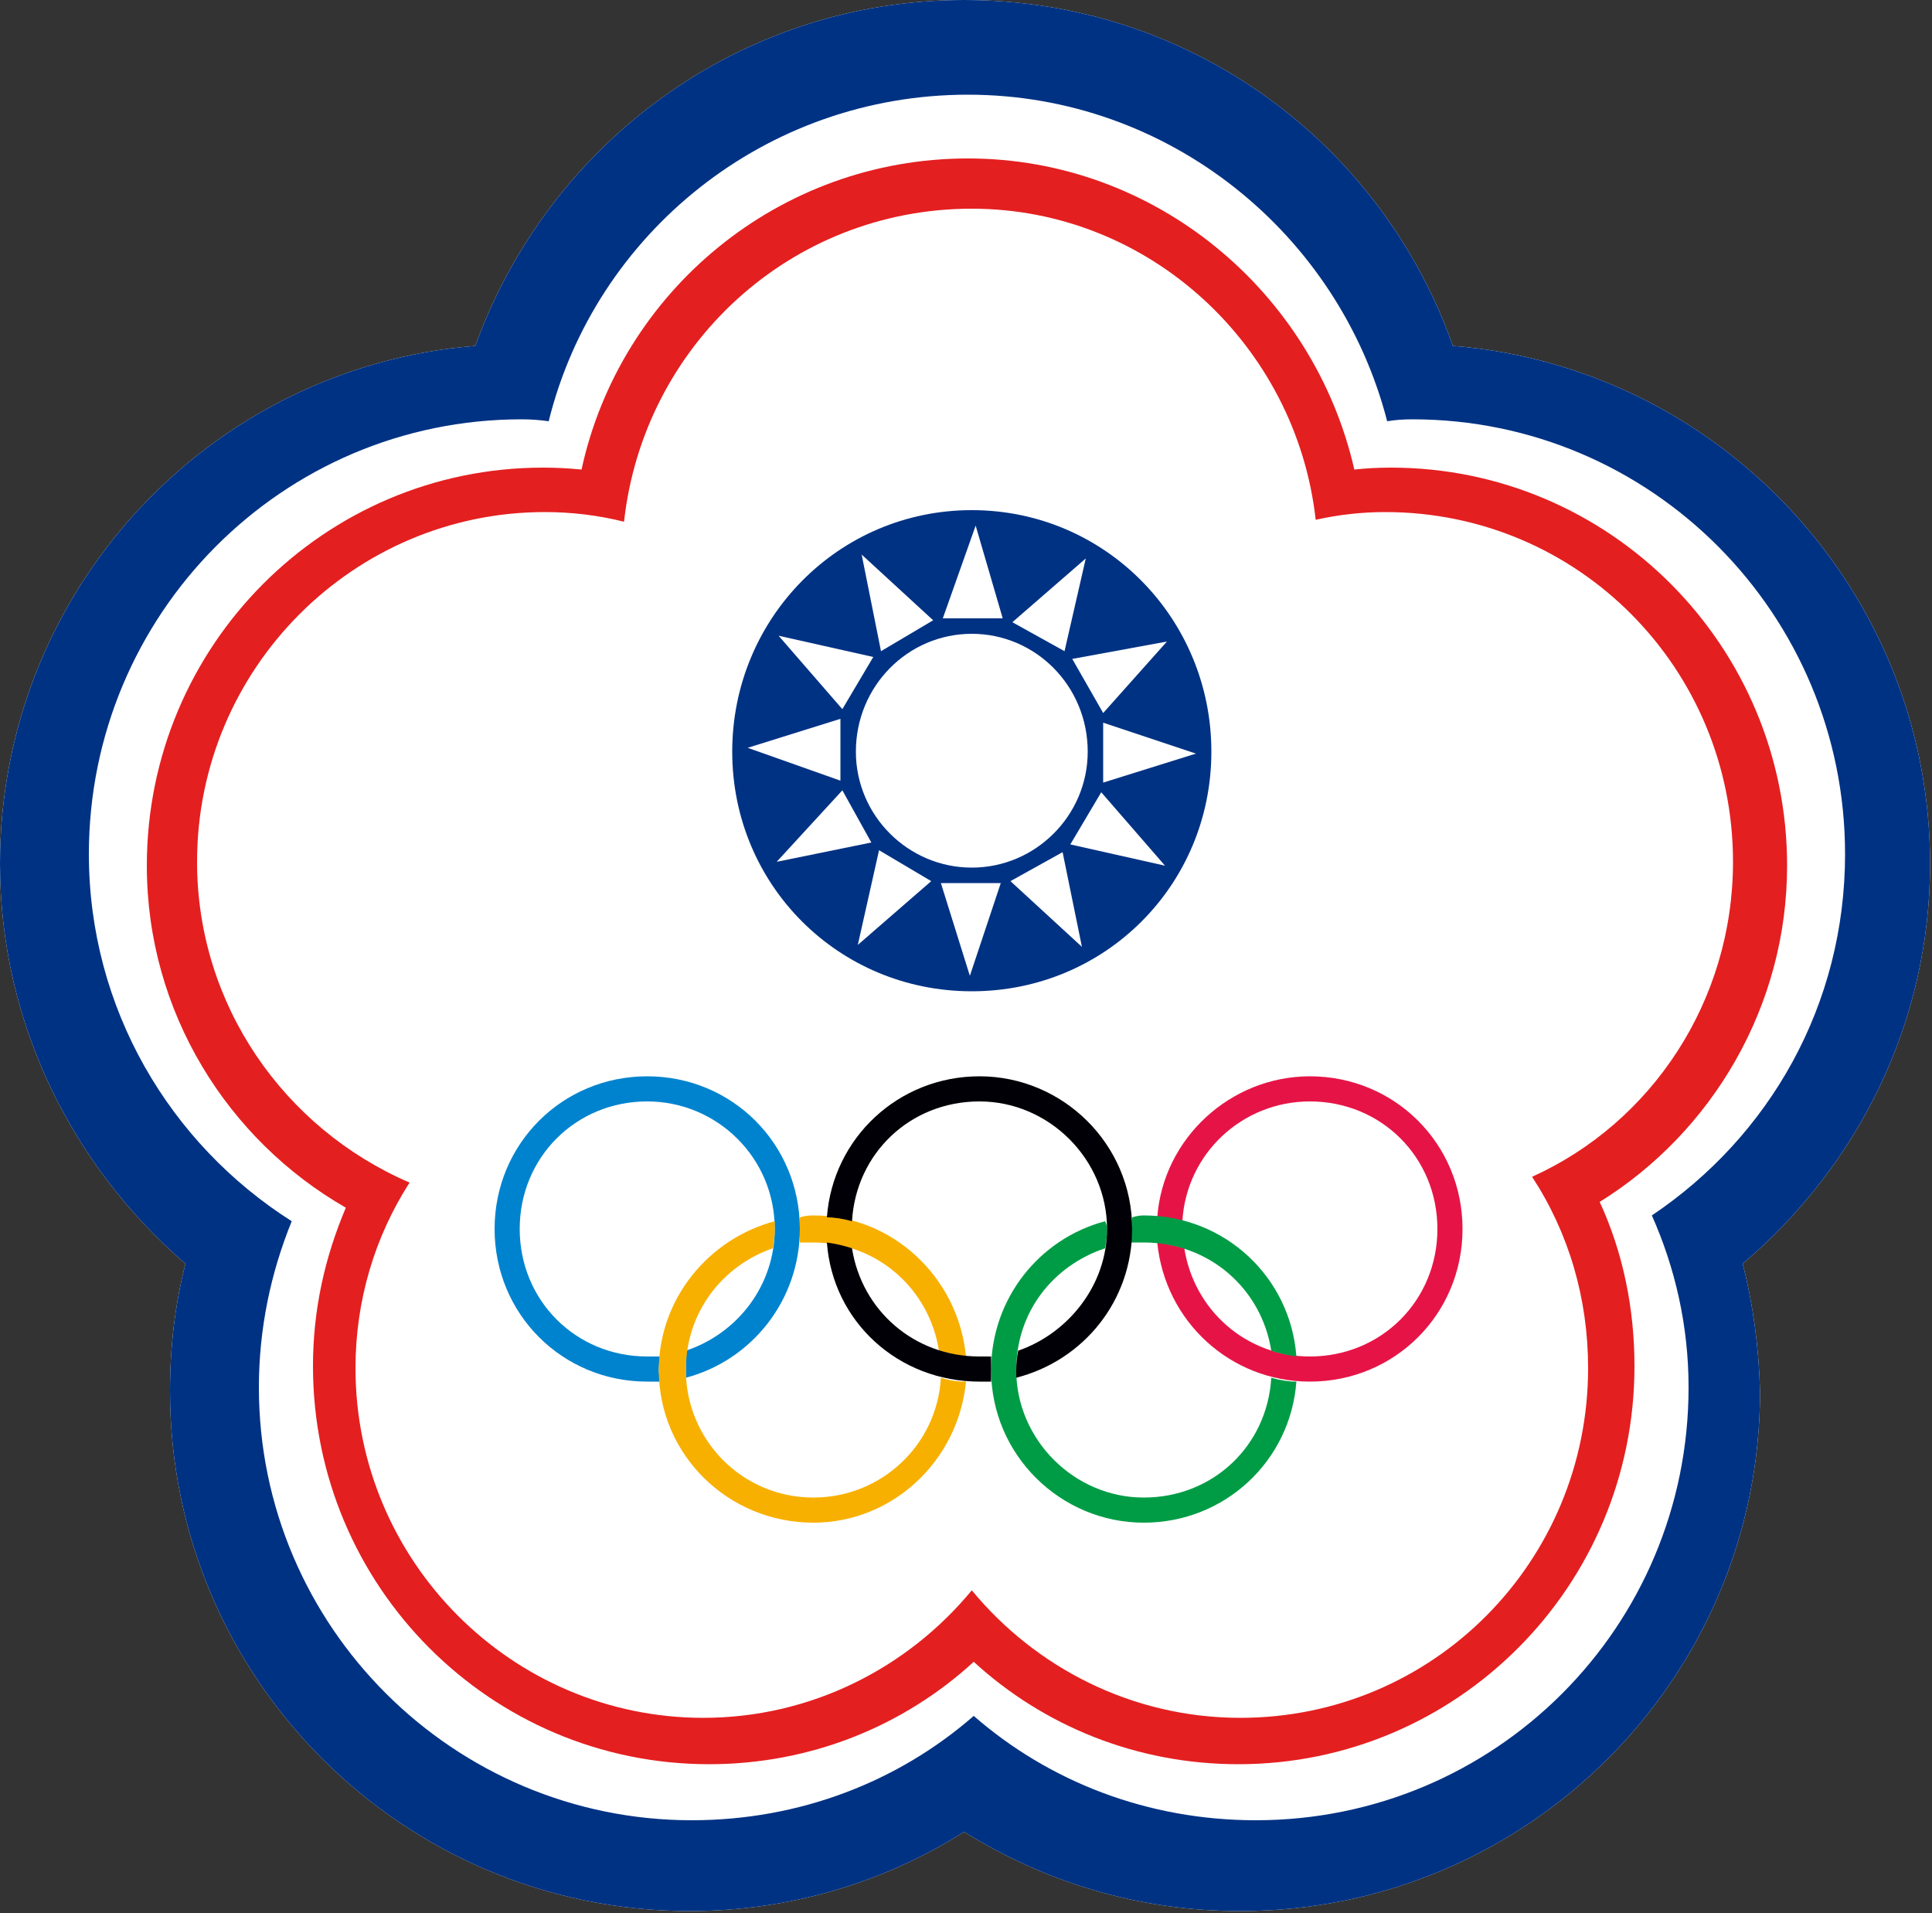
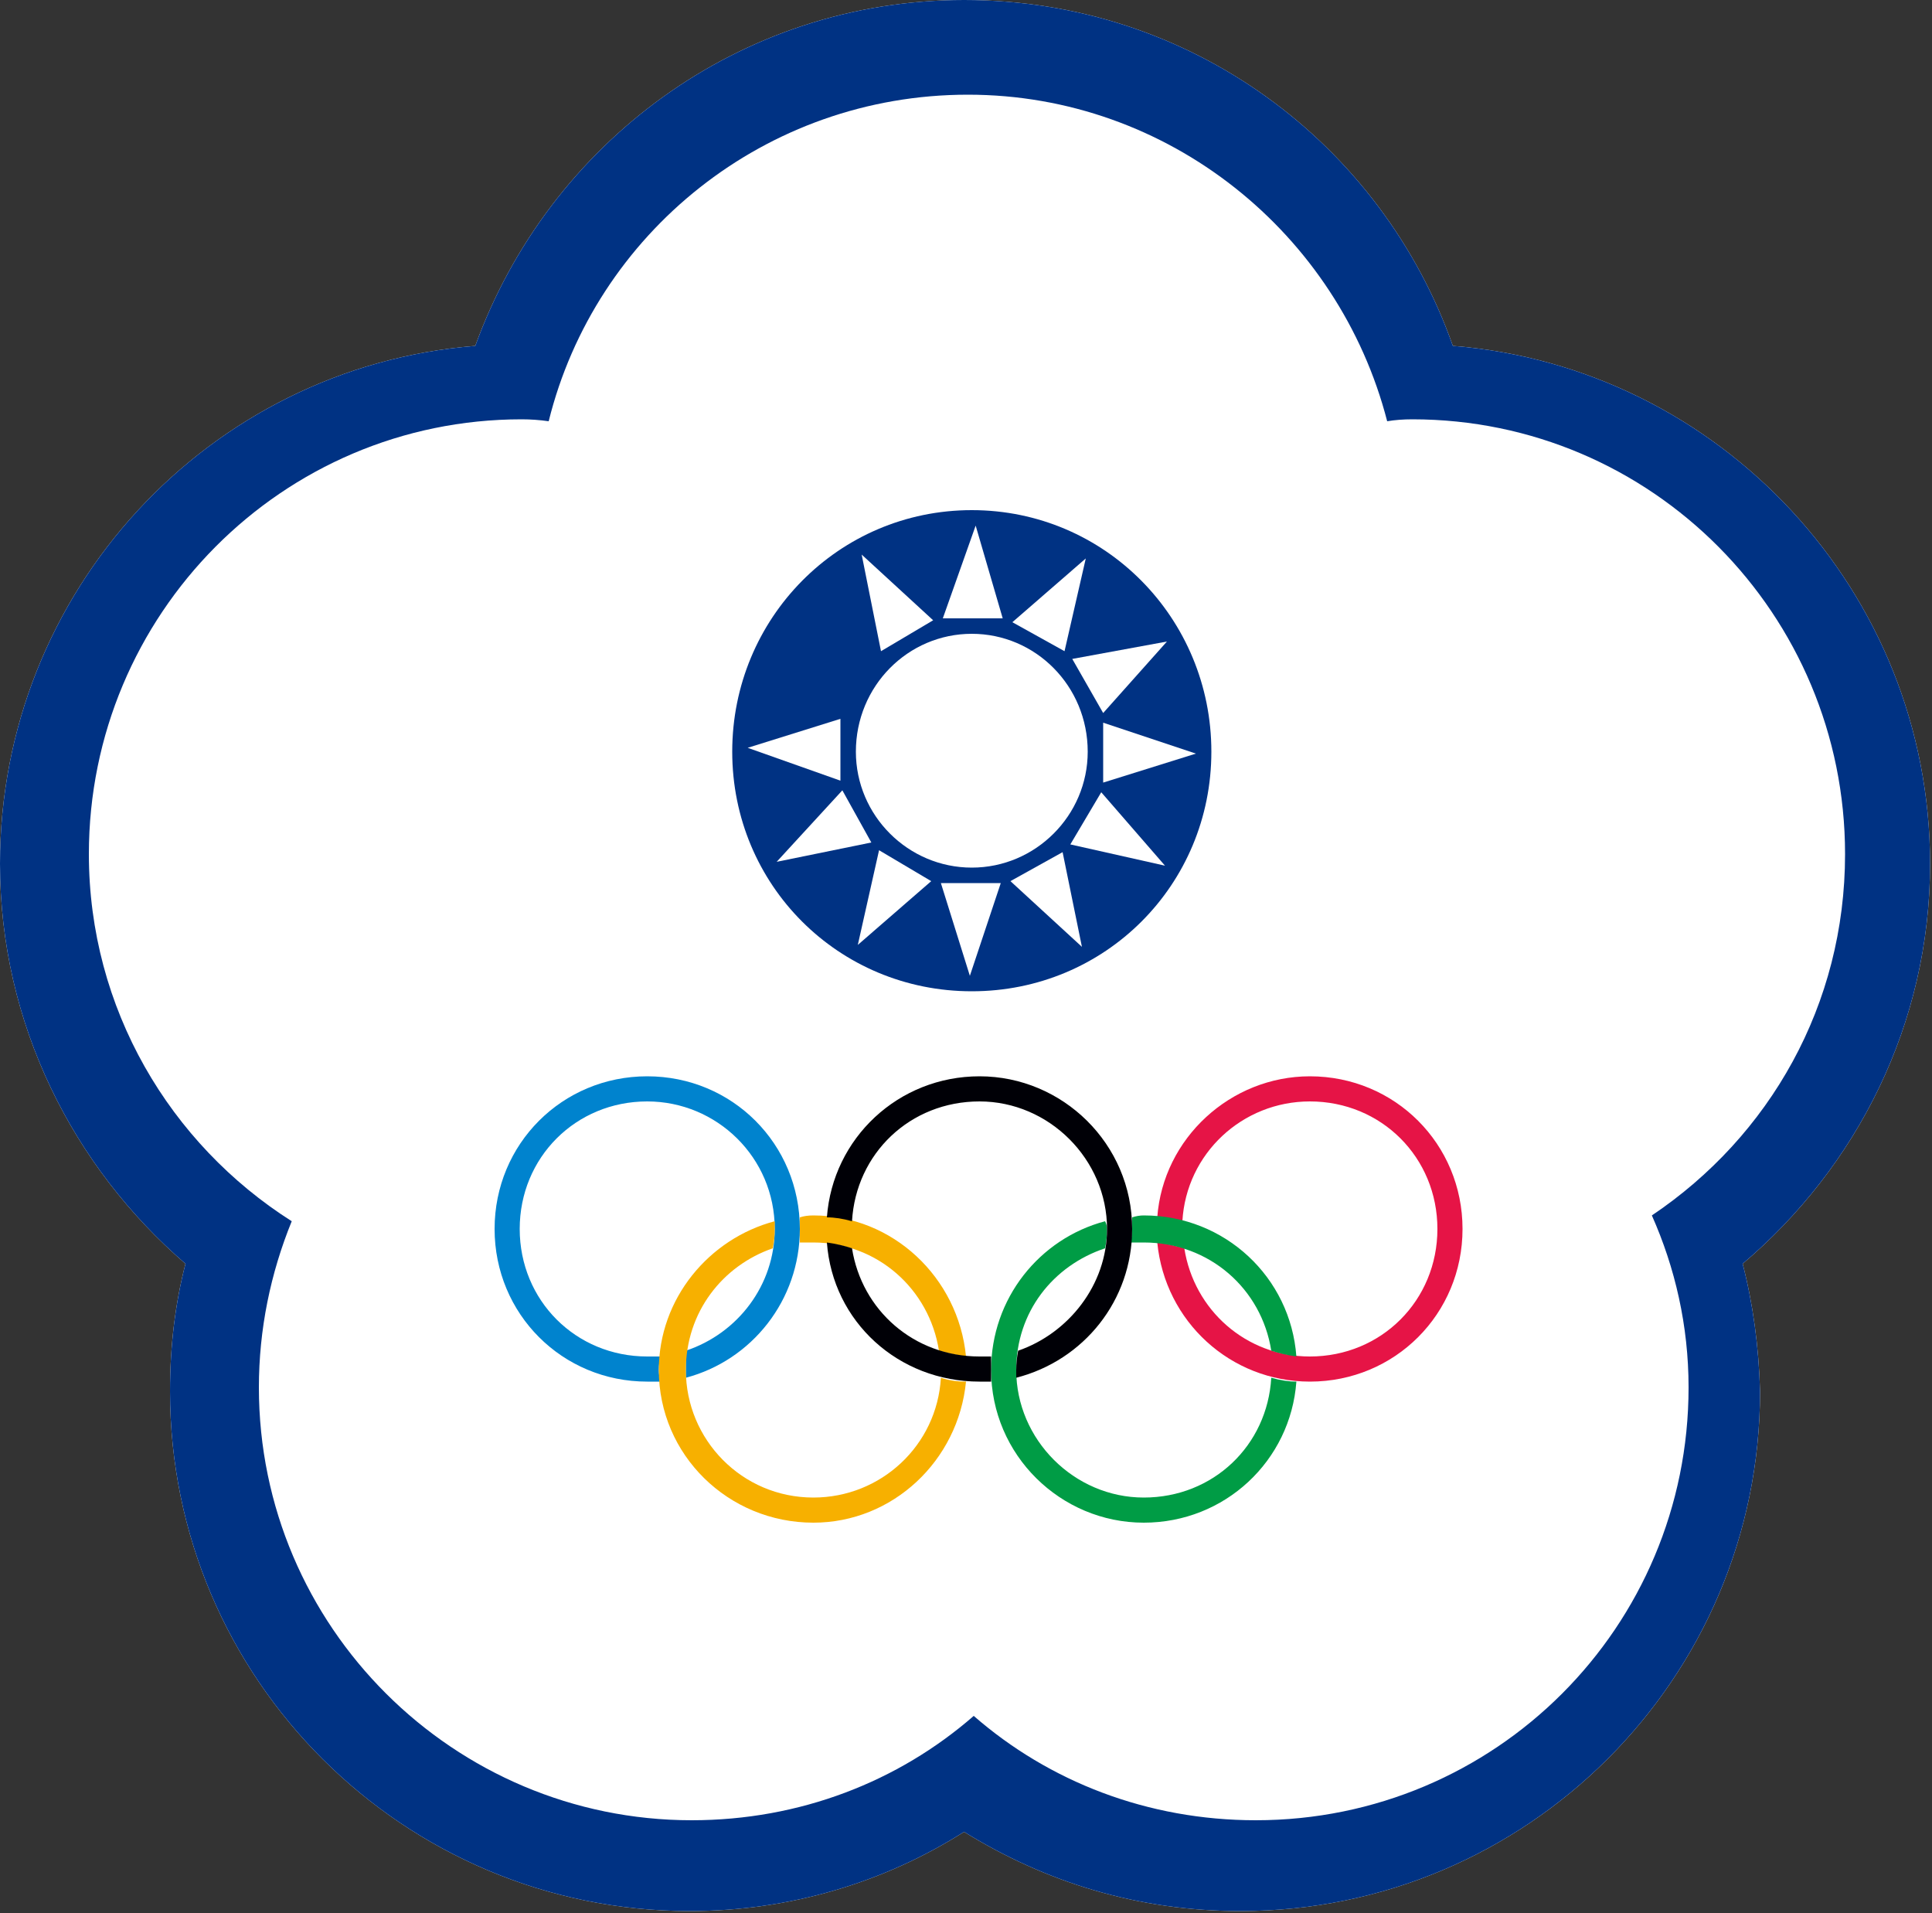
<svg xmlns="http://www.w3.org/2000/svg" version="1.2" viewBox="0 0 100 99" width="100" height="99">
  <rect x="0" y="0" width="100" height="99" fill="#333333" stroke="none" />
  <defs>
    <clipPath clipPathUnits="userSpaceOnUse" id="cp1">
      <path d="m144.87-14v126.92h-189.87v-126.92z" />
    </clipPath>
  </defs>
  <style>.a{fill:#fff}.b{fill:#003283}.c{fill:#e41f20}.d{fill:#0083ce}.e{fill:#e61446}.f{fill:#009c45}.g{fill:#f7b000}.h{fill:#000006}</style>
  <g clip-path="url(#cp1)">
    <path fill-rule="evenodd" class="a" d="m99.9 44.7c0-14.1-10.9-25.7-24.7-26.8-3.7-10.5-13.6-17.9-25.3-17.9-11.6 0-21.5 7.4-25.3 17.9-13.8 1.1-24.6 12.7-24.6 26.8 0 8.3 3.8 15.7 9.6 20.7q-0.8 3.1-0.8 6.6c0 14.9 12.1 26.9 26.9 26.9 5.2 0 10.1-1.5 14.2-4.1 4.2 2.6 9 4.1 14.3 4.1 14.8 0 26.9-12 26.9-26.9q-0.1-3.5-0.9-6.6c5.9-5 9.7-12.4 9.7-20.7z" />
    <path fill-rule="evenodd" class="b" d="m50.3 51.3c-6.9 0-12.4-5.5-12.4-12.4 0-6.9 5.5-12.5 12.4-12.5 6.9 0 12.4 5.6 12.4 12.5 0 6.9-5.5 12.4-12.4 12.4zm6-12.4c0-3.4-2.7-6.1-6-6.1-3.3 0-6 2.7-6 6.1 0 3.3 2.7 6 6 6 3.3 0 6-2.7 6-6z" />
    <path fill-rule="evenodd" class="b" d="m90.2 65.4q0.8 3.1 0.9 6.6c0 14.9-12.1 26.9-26.9 26.9-5.3 0-10.1-1.5-14.3-4.1-4.1 2.6-9 4.1-14.2 4.1-14.8 0-26.9-12-26.9-26.9q0-3.5 0.8-6.6c-5.8-5-9.6-12.4-9.6-20.7 0-14.1 10.8-25.7 24.6-26.8 3.8-10.5 13.7-17.9 25.3-17.9 11.7 0 21.6 7.4 25.3 17.9 13.8 1.1 24.7 12.7 24.7 26.8 0 8.3-3.8 15.7-9.7 20.7zm5.3-21.2c0-12.4-10-22.5-22.4-22.5q-0.7 0-1.3 0.1c-2.5-9.7-11.3-16.9-21.7-16.9-10.5 0-19.3 7.2-21.7 16.9q-0.7-0.1-1.4-0.1c-12.4 0-22.4 10.1-22.4 22.5 0 8 4.2 15 10.5 19-1.1 2.7-1.7 5.6-1.7 8.6 0 12.4 10.1 22.4 22.4 22.4 5.6 0 10.7-2 14.6-5.4 3.9 3.4 9 5.4 14.6 5.4 12.4 0 22.4-10 22.4-22.4 0-3.2-0.7-6.2-1.9-8.9 6.1-4.1 10-10.9 10-18.7z" />
-     <path fill-rule="evenodd" class="c" d="m82.8 62.2c1.2 2.6 1.8 5.5 1.8 8.5 0 11.4-9.2 20.6-20.5 20.6-5.3 0-10.1-2-13.7-5.3-3.6 3.3-8.4 5.3-13.7 5.3-11.3 0-20.5-9.2-20.5-20.6 0-2.9 0.6-5.6 1.7-8.2-6.1-3.5-10.3-10.1-10.3-17.7 0-11.4 9.2-20.6 20.5-20.6q1 0 2 0.1c2-9.2 10.2-16.1 20-16.1 9.7 0 17.9 6.9 20 16.1q0.9-0.1 1.9-0.1c11.3 0 20.5 9.2 20.5 20.6 0 7.3-3.9 13.8-9.7 17.4zm6.9-17.6c0-10-8-18.1-18-18.1q-1.8 0-3.6 0.4c-1-9-8.6-16.1-17.8-16.1-9.4 0-17 7.1-18 16.2q-2-0.5-4.1-0.5c-9.9 0-18 8.1-18 18.1 0 7.4 4.5 13.8 11 16.6-1.8 2.8-2.8 6.1-2.8 9.6 0 10 8.1 18.1 18 18.1 5.6 0 10.6-2.6 13.9-6.6 3.3 4 8.3 6.6 13.9 6.6 10 0 18-8.1 18-18.1 0-3.6-1-7-2.9-9.9 6.2-2.8 10.4-9.1 10.4-16.3z" />
    <path fill-rule="evenodd" class="a" d="m48.8 32h3.1l-1.4-4.8-1.7 4.8z" />
    <path fill-rule="evenodd" class="a" d="m45.6 33.7l2.7-1.6-3.7-3.4 1 5z" />
-     <path fill-rule="evenodd" class="a" d="m43.6 36.7l1.6-2.7-4.9-1.1 3.3 3.8z" />
    <path fill-rule="evenodd" class="a" d="m43.5 40.4v-3.2l-4.8 1.5 4.8 1.7z" />
    <path fill-rule="evenodd" class="a" d="m45.1 43.6l-1.5-2.7-3.4 3.7 4.9-1z" />
    <path fill-rule="evenodd" class="a" d="m48.2 45.6l-2.7-1.6-1.1 4.9 3.8-3.3z" />
    <path fill-rule="evenodd" class="a" d="m51.8 45.7h-3.1l1.5 4.8 1.6-4.8z" />
    <path fill-rule="evenodd" class="a" d="m55 44.1l-2.7 1.5 3.7 3.4-1-4.9z" />
    <path fill-rule="evenodd" class="a" d="m57 41l-1.6 2.7 4.9 1.1-3.3-3.8z" />
    <path fill-rule="evenodd" class="a" d="m57.1 37.4v3.1l4.8-1.5-4.8-1.6z" />
    <path fill-rule="evenodd" class="a" d="m55.5 34.1l1.6 2.8 3.3-3.7-4.9 0.9z" />
    <path fill-rule="evenodd" class="a" d="m52.4 32.2l2.7 1.5 1.1-4.8-3.8 3.3z" />
    <path class="d" d="m41.4 63.6c0-4.4-3.5-7.9-7.9-7.9-4.4 0-7.9 3.5-7.9 7.9 0 4.4 3.5 7.9 7.9 7.9q0.3 0 0.7 0-0.1-0.3-0.1-0.6 0-0.4 0.1-0.7-0.4 0-0.7 0c-3.7 0-6.6-2.9-6.6-6.6 0-3.7 2.9-6.6 6.6-6.6 3.6 0 6.6 2.9 6.6 6.6 0 2.9-1.9 5.4-4.6 6.3q0 0.5 0 1 0 0.2 0 0.4c3.4-0.9 5.9-4 5.9-7.7z" />
    <path class="e" d="m75.7 63.6c0 4.4-3.5 7.9-7.9 7.9-4.1 0-7.5-3.1-7.9-7.2q0.7 0.1 1.4 0.3c0.5 3.2 3.2 5.6 6.5 5.6 3.7 0 6.6-2.9 6.6-6.6 0-3.7-2.9-6.6-6.6-6.6-3.5 0-6.4 2.7-6.6 6.2q-0.6-0.2-1.3-0.2c0.3-4.1 3.8-7.3 7.9-7.3 4.4 0 7.9 3.5 7.9 7.9z" />
    <path class="f" d="m65.8 71.3c-0.2 3.5-3 6.2-6.6 6.2-3.6 0-6.6-3-6.6-6.6 0-3 1.9-5.4 4.6-6.3q0.1-0.5 0.1-1 0-0.2-0.1-0.4c-3.4 0.9-5.9 4-5.9 7.7 0 4.4 3.6 7.9 7.9 7.9 4.2 0 7.6-3.2 7.9-7.3q-0.6 0-1.3-0.2zm-6.6-7c3.4 0 6.1 2.4 6.6 5.6q0.6 0.2 1.3 0.3c-0.3-4.1-3.7-7.3-7.9-7.3q-0.3 0-0.6 0.1 0 0.3 0 0.6 0 0.4-0.1 0.7 0.4 0 0.7 0z" />
    <path class="g" d="m50 71.5c-0.4 4.1-3.8 7.3-7.9 7.3-4.4 0-8-3.5-8-7.9 0-3.7 2.6-6.8 6-7.7q0 0.2 0 0.4 0 0.5-0.1 1c-2.6 0.9-4.5 3.3-4.5 6.3 0 3.6 2.9 6.6 6.6 6.6 3.5 0 6.4-2.7 6.6-6.2q0.6 0.2 1.3 0.2zm-8.6-7.2q0-0.3 0-0.7 0-0.3 0-0.6 0.3-0.1 0.7-0.1c4.1 0 7.5 3.2 7.9 7.3q-0.7-0.1-1.4-0.3c-0.5-3.2-3.2-5.6-6.5-5.6q-0.4 0-0.7 0z" />
    <path class="h" d="m50.7 70.2c-3.4 0-6.1-2.4-6.6-5.6q-0.6-0.2-1.3-0.3c0.3 4.1 3.7 7.2 7.9 7.2q0.3 0 0.6 0 0-0.3 0-0.6 0-0.4 0-0.7-0.3 0-0.6 0zm0-14.5c-4.2 0-7.6 3.2-7.9 7.3q0.6 0 1.3 0.2c0.2-3.5 3-6.2 6.6-6.2 3.6 0 6.6 3 6.6 6.6 0 2.9-2 5.4-4.6 6.3q-0.1 0.5-0.1 1 0 0.2 0 0.4c3.5-0.9 6-4 6-7.7 0-4.4-3.6-7.9-7.9-7.9z" />
  </g>
</svg>